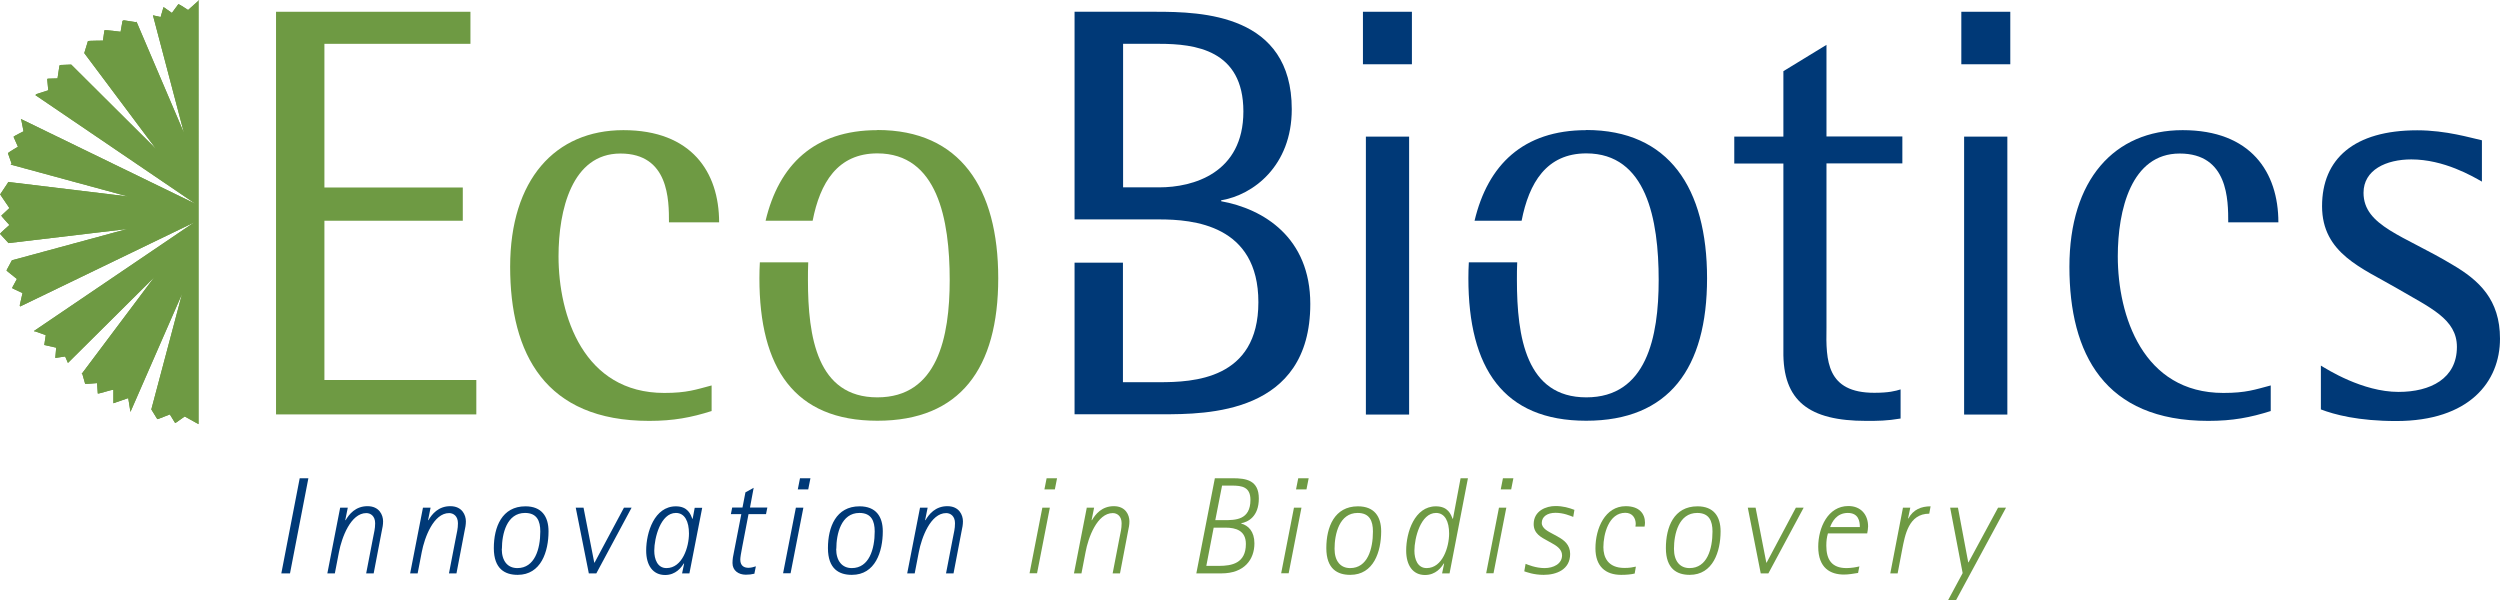
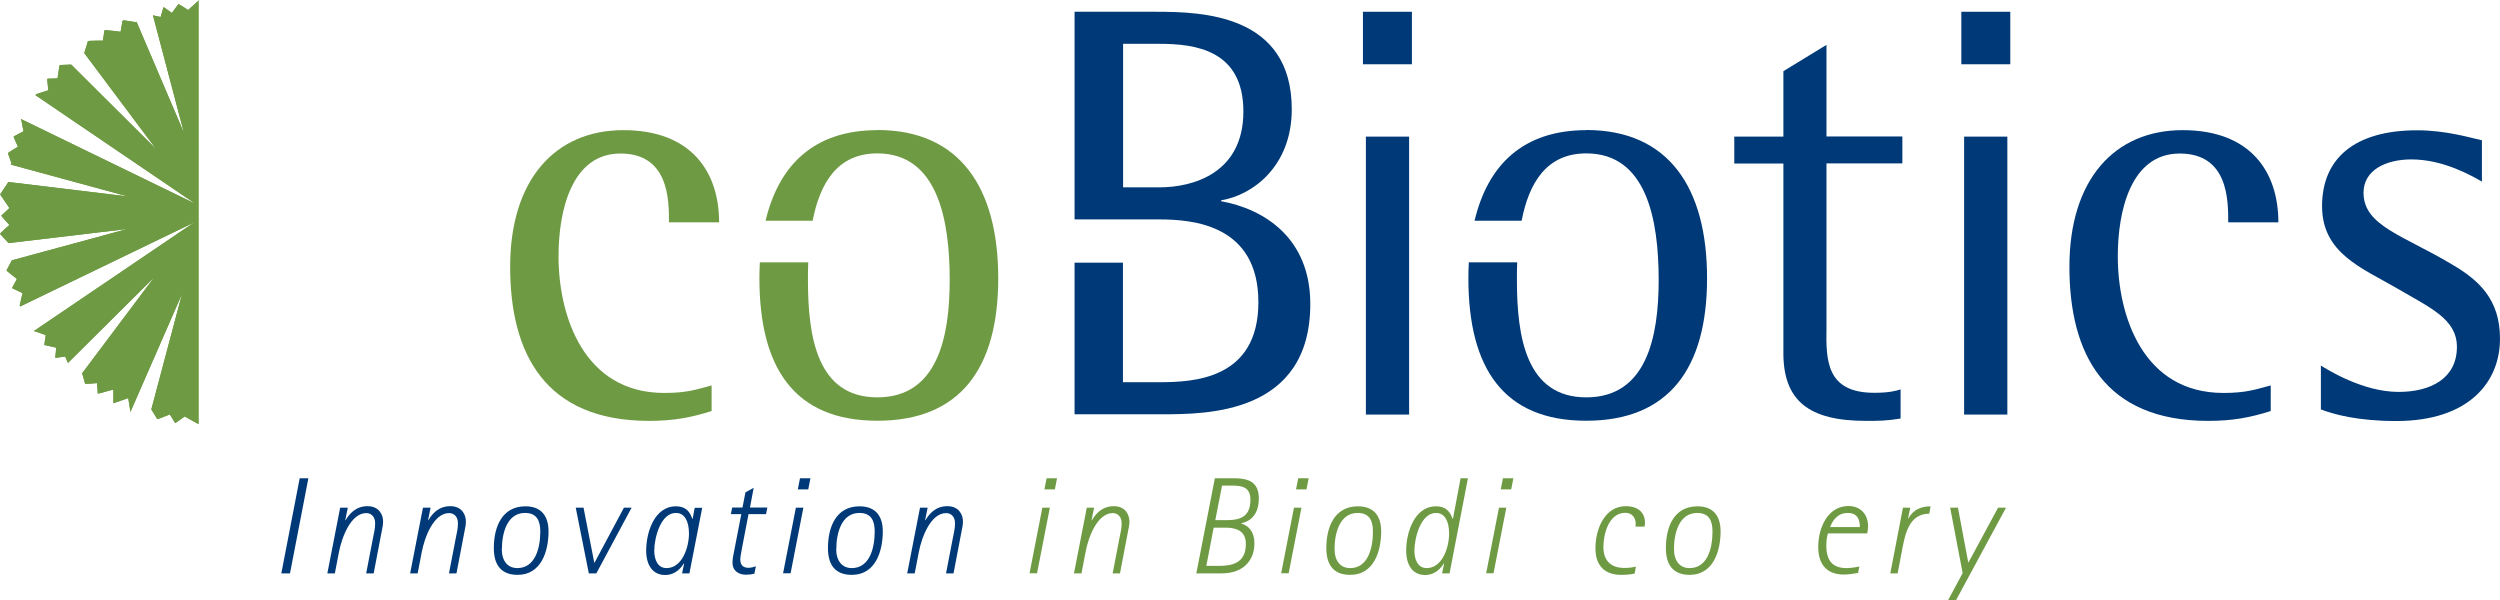
<svg xmlns="http://www.w3.org/2000/svg" id="Branding" viewBox="0 0 170 40.83">
  <defs>
    <style>.cls-1{clip-path:url(#clippath);}.cls-2,.cls-3{fill:#6e9a43;}.cls-3,.cls-4{stroke-width:0px;}.cls-4{fill:#003977;}</style>
    <clipPath id="clippath">
      <path class="cls-3" d="M13.55,0l-.76.68s-.62-.41-.66-.4l-.44.6-.57-.4s-.2.68-.2.68l-.52-.12,2.11,8-3.23-7.57-.02.04-.84-.13s-.06.02-.09.04l-.13.74s-1.04-.14-1.1-.1l-.1.7s-1,.01-1.02.03l-.25.82h0s4.88,6.52,4.88,6.52l-5.77-5.74-.76.03s-.03.03-.04.05l-.13.86-.67.02s-.02.03-.03.04l.07.75-.82.26s-.03.04-.05.07l10.88,7.39L1.44,8.1s-.02.03-.02.05l.03.02.15.76s-.66.33-.68.37l.3.68s-.67.39-.68.44l.25.71-.07.06,7.98,2.17-8.17-.99.02.04L.01,13.22s.63.93.63.93l-.55.51c0,.05.55.64.55.64C.64,15.3,0,15.86,0,15.9l.58.63h0l8.08-.96-7.85,2.13-.36.67s0,.03.01.05l.69.55-.32.59s.01.03.02.05l.68.32-.19.84s.02.04.03.07l11.84-5.72-10.89,7.38s.02.03.03.05l.03-.02.73.26-.1.67s.81.18.81.18l-.06.7s.67-.1.67-.1l.19.44,5.87-5.83-4.94,6.58h.05s.19.67.19.67c.03.02.81-.05.81-.05l.05.71c.06.03,1-.29,1.06-.25v.91l1.01-.35s.15.94.15.94l3.51-8.03-2.09,7.86.4.65s.03,0,.04.01l.82-.32.35.57s.04,0,.05,0l.61-.43.94.52V0" />
    </clipPath>
  </defs>
  <polyline class="cls-4" points="20.38 32.52 20.97 32.52 19.72 38.99 19.13 38.99 20.38 32.52" />
  <path class="cls-4" d="M23.14,34.52h.51l-.17.84.02.02c.24-.42.68-.96,1.49-.96s1.06.61,1.06,1.03c0,.23-.04.44-.09.66l-.55,2.88h-.51l.45-2.33c.09-.48.16-.69.16-1.08,0-.48-.3-.69-.6-.69-1.06,0-1.67,1.66-1.86,2.65l-.28,1.45h-.51l.87-4.46" />
  <path class="cls-4" d="M28.77,34.52h.51l-.17.84.02.02c.24-.42.68-.96,1.49-.96s1.06.61,1.06,1.03c0,.23-.04.44-.09.66l-.55,2.88h-.51l.45-2.33c.09-.48.16-.69.16-1.08,0-.48-.3-.69-.6-.69-1.06,0-1.67,1.66-1.86,2.65l-.28,1.45h-.51l.87-4.46" />
  <path class="cls-4" d="M34.13,37.32c0-1.02.33-2.44,1.57-2.44.81,0,1.04.54,1.04,1.26,0,1.2-.38,2.49-1.56,2.49-.66,0-1.06-.48-1.06-1.31M35.2,39.09c1.59,0,2.1-1.58,2.1-2.96,0-1.01-.47-1.7-1.57-1.7-1.6,0-2.15,1.41-2.15,2.84s.77,1.82,1.62,1.82" />
  <polyline class="cls-4" points="39.15 34.52 39.68 34.52 40.41 38.26 40.43 38.26 42.43 34.52 42.95 34.52 40.55 38.99 40.04 38.99 39.15 34.52" />
  <path class="cls-4" d="M44.49,37.45c0-.87.43-2.57,1.47-2.57.61,0,.89.59.89,1.4,0,.92-.45,2.35-1.53,2.35-.61,0-.83-.6-.83-1.18M46.37,38.99h.51l.87-4.46h-.51l-.14.75h-.02c-.11-.29-.3-.85-1.12-.85-1.46,0-2.02,1.77-2.02,3.01,0,1.01.46,1.66,1.29,1.66.72,0,1.1-.51,1.27-.79l.02.02-.14.67" />
  <path class="cls-4" d="M51.31,39.01c-.2.05-.39.07-.59.07-.5,0-.91-.28-.91-.79,0-.25.04-.51.1-.76l.5-2.57h-.71l.09-.45h.7l.2-1.03.56-.31-.25,1.34h1.18l-.09.45h-1.19l-.43,2.24c-.08.41-.13.71-.13.85,0,.48.32.56.56.56.17,0,.34-.05.5-.1l-.1.49" />
  <path class="cls-4" d="M54.12,34.52h.51l-.87,4.46h-.51l.87-4.46M54.4,32.52h.71l-.15.76h-.71l.15-.76" />
  <path class="cls-4" d="M56.87,37.32c0-1.02.33-2.44,1.57-2.44.81,0,1.04.54,1.04,1.26,0,1.2-.38,2.49-1.56,2.49-.65,0-1.06-.48-1.06-1.31M57.93,39.09c1.59,0,2.1-1.58,2.1-2.96,0-1.01-.47-1.7-1.58-1.7-1.6,0-2.15,1.41-2.15,2.84s.77,1.82,1.62,1.82" />
  <path class="cls-4" d="M62.57,34.52h.51l-.17.84.02.02c.24-.42.68-.96,1.49-.96s1.06.61,1.06,1.03c0,.23-.04.44-.09.66l-.55,2.88h-.51l.45-2.33c.09-.48.16-.69.16-1.08,0-.48-.3-.69-.6-.69-1.06,0-1.67,1.66-1.86,2.65l-.28,1.45h-.51l.87-4.46" />
  <path class="cls-3" d="M70.88,34.52h.51l-.87,4.46h-.51l.87-4.46M71.17,32.52h.71l-.15.76h-.71l.15-.76" />
  <path class="cls-3" d="M73.89,34.52h.51l-.17.84.02.02c.24-.42.68-.96,1.49-.96s1.06.61,1.06,1.03c0,.23-.04.44-.09.66l-.55,2.88h-.5l.45-2.33c.09-.48.16-.69.16-1.08,0-.48-.3-.69-.6-.69-1.06,0-1.67,1.66-1.85,2.65l-.28,1.45h-.51l.87-4.46" />
  <path class="cls-3" d="M83.09,33.02h.68c.68,0,1.26.09,1.26.97,0,1.38-1.03,1.38-1.8,1.38h-.59l.46-2.35M81.35,38.99h1.71c1.57,0,2.24-.96,2.24-2.04,0-.82-.42-1.22-.9-1.35v-.02c.45-.08,1.2-.44,1.2-1.68s-.85-1.38-1.78-1.38h-1.21l-1.26,6.47M82.53,35.88h.81c.7,0,1.38.2,1.38,1.11,0,1.31-.95,1.49-1.83,1.49h-.86l.5-2.6" />
  <path class="cls-3" d="M88,34.52h.5l-.87,4.46h-.51l.87-4.46M88.28,32.52h.71l-.15.76h-.71l.15-.76" />
  <path class="cls-3" d="M90.75,37.32c0-1.02.33-2.44,1.57-2.44.81,0,1.04.54,1.04,1.26,0,1.2-.37,2.49-1.55,2.49-.66,0-1.06-.48-1.06-1.31M91.82,39.09c1.59,0,2.1-1.58,2.1-2.96,0-1.01-.47-1.7-1.58-1.7-1.6,0-2.15,1.41-2.15,2.84s.77,1.82,1.62,1.82" />
  <path class="cls-3" d="M96.18,37.45c0-.87.43-2.57,1.47-2.57.61,0,.89.59.89,1.4,0,.92-.45,2.35-1.53,2.35-.61,0-.83-.6-.83-1.18M98.06,38.99h.51l1.25-6.47h-.5l-.52,2.76h-.02c-.12-.29-.3-.85-1.14-.85-1.45,0-2.02,1.77-2.02,3.01,0,1.01.46,1.66,1.28,1.66.73,0,1.11-.51,1.28-.79l.02.02-.14.67" />
  <path class="cls-3" d="M101.92,34.52h.51l-.87,4.46h-.5l.87-4.46M102.2,32.52h.71l-.15.76h-.71l.15-.76" />
-   <path class="cls-3" d="M105.94,36.5c.41.22.83.54.83,1.17,0,1.06-.93,1.42-1.8,1.42-.69,0-1.16-.19-1.32-.24l.09-.51c.13.05.68.29,1.29.29s1.19-.29,1.19-.87c0-.43-.42-.67-.67-.81l-.34-.19c-.4-.22-.92-.47-.92-1.12,0-.91.85-1.23,1.48-1.23.52,0,.92.12,1.29.26l-.08.48c-.21-.08-.66-.28-1.21-.28s-.93.26-.93.69c0,.39.49.6.74.74l.35.19" />
  <path class="cls-3" d="M111.16,39c-.25.06-.54.09-.92.09-1.09,0-1.75-.6-1.75-1.8,0-1.37.66-2.87,2.06-2.87.92,0,1.31.51,1.31,1.13,0,.09-.02.19-.03.26h-.62c0-.06.02-.11.02-.18,0-.39-.22-.76-.71-.76-1.13,0-1.49,1.46-1.49,2.34,0,.66.29,1.41,1.43,1.41.36,0,.55-.04.78-.09l-.08.46" />
  <path class="cls-3" d="M113.83,37.32c0-1.02.33-2.44,1.58-2.44.81,0,1.04.54,1.04,1.26,0,1.2-.37,2.49-1.56,2.49-.66,0-1.06-.48-1.06-1.31M114.9,39.09c1.58,0,2.1-1.58,2.1-2.96,0-1.01-.47-1.7-1.57-1.7-1.61,0-2.15,1.41-2.15,2.84s.77,1.82,1.62,1.82" />
-   <polyline class="cls-3" points="118.85 34.52 119.38 34.52 120.11 38.26 120.13 38.26 122.12 34.52 122.65 34.52 120.25 38.99 119.73 38.99 118.85 34.52" />
  <path class="cls-3" d="M124.45,35.84c.12-.34.44-.96,1.2-.96.72,0,.82.55.82.96h-2.02M126.42,38.52c-.2.05-.54.11-.86.11-1.01,0-1.37-.59-1.37-1.52,0-.34.03-.56.11-.84h2.67c.03-.16.06-.32.06-.48,0-.78-.48-1.38-1.34-1.38-1.39,0-2.05,1.47-2.05,2.77,0,1.45.83,1.89,1.75,1.89.32,0,.64-.06.96-.11l.09-.46" />
  <path class="cls-3" d="M129.39,34.52h.51l-.15.72.02.02c.33-.62.89-.83,1.51-.83l-.09.5c-1.41,0-1.65,1.47-1.84,2.43l-.31,1.63h-.5l.86-4.46" />
  <polyline class="cls-3" points="133.46 38.97 132.61 34.52 133.14 34.52 133.84 38.24 133.86 38.24 135.87 34.52 136.41 34.52 133 40.83 132.46 40.83 133.46 38.97" />
-   <polyline class="cls-3" points="18.77 .8 31.99 .8 31.99 2.98 22.06 2.98 22.06 12.75 31.47 12.75 31.47 15.01 22.06 15.01 22.06 25.84 32.39 25.84 32.39 28.18 18.77 28.18 18.77 .8" />
  <path class="cls-3" d="M48.39,27.95c-1.39.44-2.58.67-4.25.67-7.07,0-9.45-4.56-9.45-10.48s3.06-9.29,7.7-9.29,6.51,2.86,6.51,6.27h-3.41c0-1.51,0-4.68-3.3-4.68s-4.21,3.85-4.21,6.99c0,4.05,1.71,9.29,7.19,9.29,1.55,0,2.15-.23,3.22-.51v1.75" />
  <path class="cls-3" d="M59.66,8.85c-4.3,0-6.7,2.37-7.6,6.16h3.2c.5-2.57,1.69-4.58,4.4-4.58,4.09,0,4.92,4.49,4.92,8.61,0,3.89-.83,7.98-4.92,7.98s-4.72-4.09-4.72-7.98c0-.4,0-.8.02-1.2h-3.29c-.02.35-.03.72-.03,1.08,0,6.11,2.38,9.69,8.02,9.69s8.22-3.57,8.22-9.69-2.58-10.08-8.22-10.08" />
  <rect class="cls-4" x="92.88" y="9.29" width="2.94" height="18.9" />
  <rect class="cls-4" x="92.68" y=".8" width="3.33" height="3.57" />
  <path class="cls-4" d="M129.24,28.46c-.95.16-1.55.16-2.34.16-3.89,0-5.68-1.35-5.63-4.76v-12.74h-3.34v-1.83h3.34v-4.45l2.93-1.79v6.23h5.16v1.83h-5.16v11.19c-.04,2.22,0,4.41,3.25,4.41.99,0,1.43-.12,1.79-.23v1.98" />
  <rect class="cls-4" x="133.56" y="9.29" width="2.94" height="18.9" />
  <rect class="cls-4" x="133.37" y=".8" width="3.33" height="3.57" />
  <path class="cls-4" d="M154.41,27.95c-1.39.44-2.58.67-4.25.67-7.06,0-9.44-4.56-9.44-10.48s3.06-9.29,7.7-9.29,6.51,2.86,6.51,6.27h-3.41c0-1.51,0-4.68-3.3-4.68s-4.21,3.85-4.21,6.99c0,4.05,1.71,9.29,7.18,9.29,1.55,0,2.15-.23,3.22-.51v1.75" />
  <path class="cls-4" d="M168.77,12.35c-.63-.36-2.58-1.51-4.8-1.51-1.71,0-3.25.71-3.25,2.27,0,2.26,2.74,2.9,6.03,4.88,1.83,1.07,3.25,2.38,3.25,5.04,0,2.94-2.1,5.6-7.06,5.6-2.58,0-4.21-.44-5.12-.79v-2.98c.4.24,2.82,1.79,5.28,1.79,2.18,0,3.97-.91,3.97-3.06,0-1.9-1.82-2.66-4.05-3.97-2.38-1.39-5.12-2.38-5.12-5.6s2.18-5.16,6.47-5.16c1.98,0,3.65.52,4.4.68v2.82" />
  <path class="cls-4" d="M107.87,8.85c-4.3,0-6.7,2.37-7.6,6.16h3.2c.5-2.57,1.69-4.58,4.4-4.58,4.09,0,4.92,4.49,4.92,8.61,0,3.89-.83,7.98-4.92,7.98s-4.72-4.09-4.72-7.98c0-.4,0-.8.02-1.2h-3.29c-.02.35-.03.72-.03,1.08,0,6.11,2.38,9.69,8.01,9.69s8.22-3.57,8.22-9.69-2.58-10.08-8.22-10.08" />
  <path class="cls-4" d="M83.04,13.7v-.08c2.18-.36,4.8-2.34,4.8-6.19,0-6.47-6.11-6.63-9.25-6.63h-5.52v14.12h3.29s2.46,0,2.46,0c2.3,0,6.75.36,6.75,5.63s-4.45,5.44-6.75,5.44h-2.46v-8.13h-3.29v10.31h5.95c3.02,0,10.08,0,10.08-7.5,0-4.52-3.18-6.47-6.08-6.99M76.37,12.75V2.98h2.46c2.42,0,5.72.4,5.72,4.6s-3.42,5.16-5.72,5.16h-2.46" />
  <path class="cls-2" d="M13.55,0l-.76.68s-.62-.41-.66-.4l-.44.6-.57-.4s-.2.68-.2.68l-.52-.12,2.11,8-3.23-7.57-.02.04-.84-.13s-.06.02-.09.04l-.13.74s-1.04-.14-1.1-.1l-.1.7s-1,.01-1.02.03l-.25.82h0s4.88,6.52,4.88,6.52l-5.77-5.74-.76.03s-.03.03-.04.05l-.13.86-.67.02s-.02.03-.03.04l.07.75-.82.26s-.03.04-.05.07l10.88,7.39L1.44,8.1s-.02.03-.02.05l.03.02.15.76s-.66.33-.68.37l.3.68s-.67.39-.68.44l.25.71-.07.06,7.98,2.17-8.17-.99.02.04L.01,13.22s.63.93.63.93l-.55.51c0,.05.55.64.55.64C.64,15.3,0,15.86,0,15.9l.58.63h0l8.08-.96-7.85,2.13-.36.67s0,.03.01.05l.69.55-.32.59s.01.03.02.05l.68.32-.19.84s.02.04.03.07l11.84-5.72-10.89,7.38s.02.03.03.05l.03-.02.73.26-.1.67s.81.18.81.18l-.06.7s.67-.1.67-.1l.19.44,5.87-5.83-4.94,6.58h.05s.19.67.19.67c.03.02.81-.05.81-.05l.05.71c.06.03,1-.29,1.06-.25v.91l1.01-.35s.15.94.15.94l3.51-8.03-2.09,7.86.4.65s.03,0,.04.01l.82-.32.35.57s.04,0,.05,0l.61-.43.94.52V0" />
  <g class="cls-1">
    <path class="cls-2" d="M13.55,0l-.76.68s-.62-.41-.66-.4l-.44.6-.57-.4s-.2.68-.2.68l-.52-.12,2.11,8-3.23-7.57-.02.04-.84-.13s-.06.02-.09.04l-.13.74s-1.04-.14-1.1-.1l-.1.7s-1,.01-1.02.03l-.25.82h0s4.88,6.52,4.88,6.52l-5.77-5.74-.76.03s-.03.03-.04.05l-.13.86-.67.02s-.02.03-.03.04l.07.75-.82.26s-.03.04-.05.07l10.88,7.39L1.44,8.1s-.02.03-.02.05l.03.02.15.76s-.66.33-.68.37l.3.68s-.67.39-.68.44l.25.71-.07.06,7.98,2.17-8.17-.99.02.04L.01,13.22s.63.93.63.93l-.55.51c0,.05.55.64.55.64C.64,15.3,0,15.86,0,15.9l.58.63h0l8.08-.96-7.85,2.13-.36.67s0,.03.01.05l.69.55-.32.59s.01.03.02.05l.68.32-.19.84s.02.04.03.07l11.84-5.72-10.89,7.38s.02.03.03.05l.03-.02.73.26-.1.67s.81.18.81.18l-.06.7s.67-.1.67-.1l.19.44,5.87-5.83-4.94,6.58h.05s.19.67.19.67c.03.02.81-.05.81-.05l.05.71c.06.03,1-.29,1.06-.25v.91l1.01-.35s.15.94.15.94l3.51-8.03-2.09,7.86.4.65s.03,0,.04.01l.82-.32.35.57s.04,0,.05,0l.61-.43.94.52V0" />
  </g>
</svg>